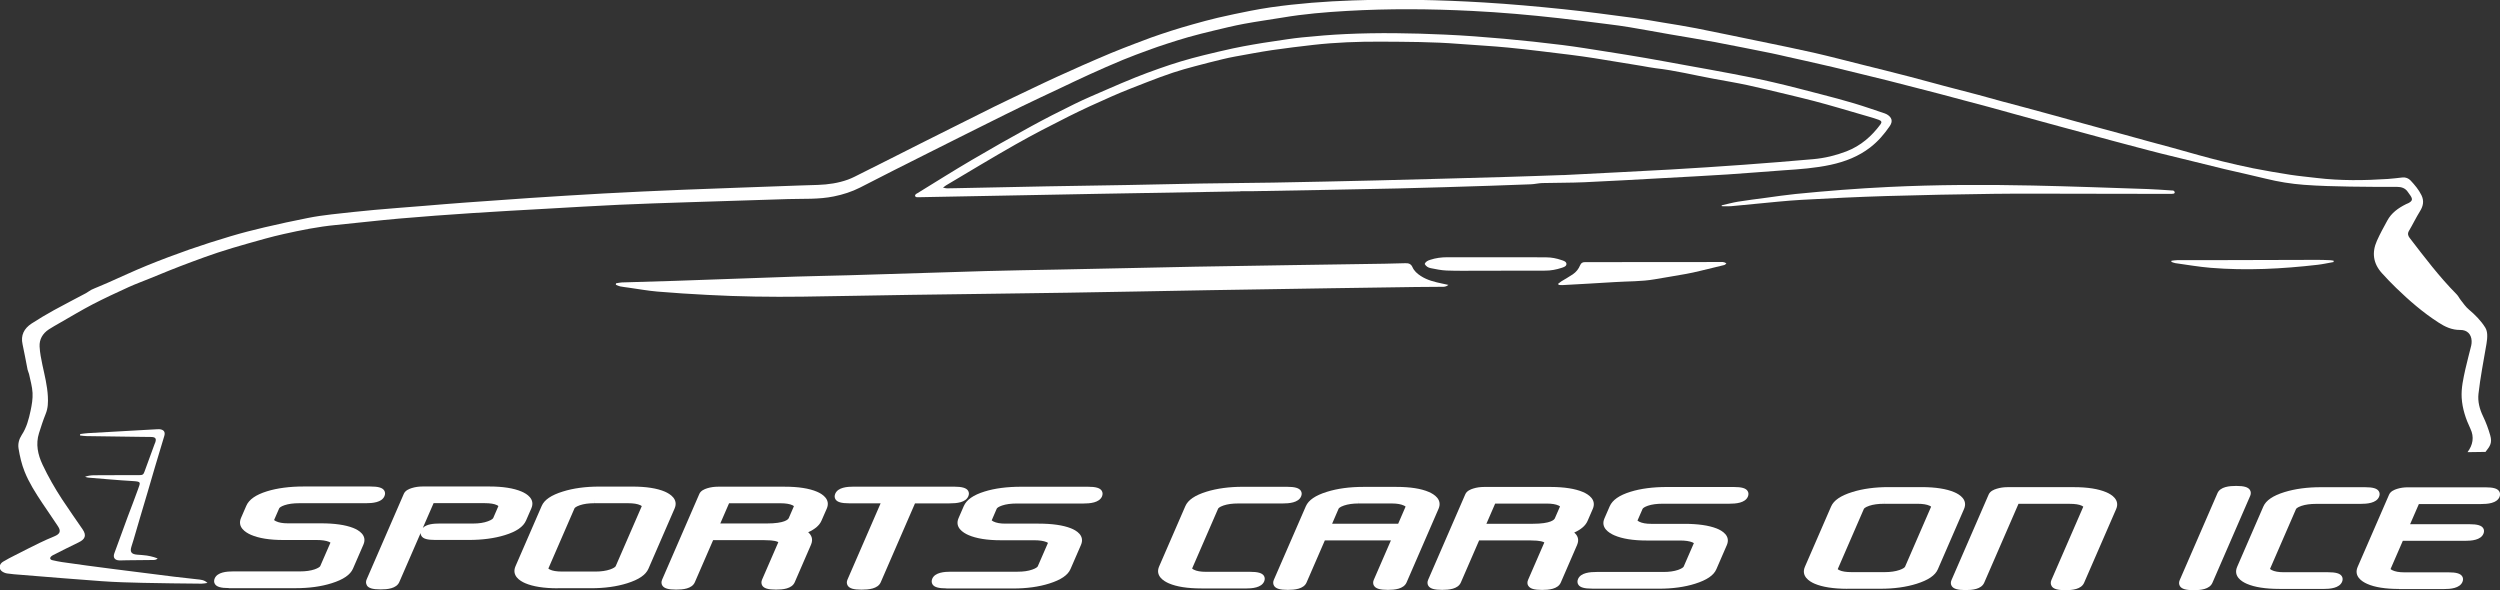
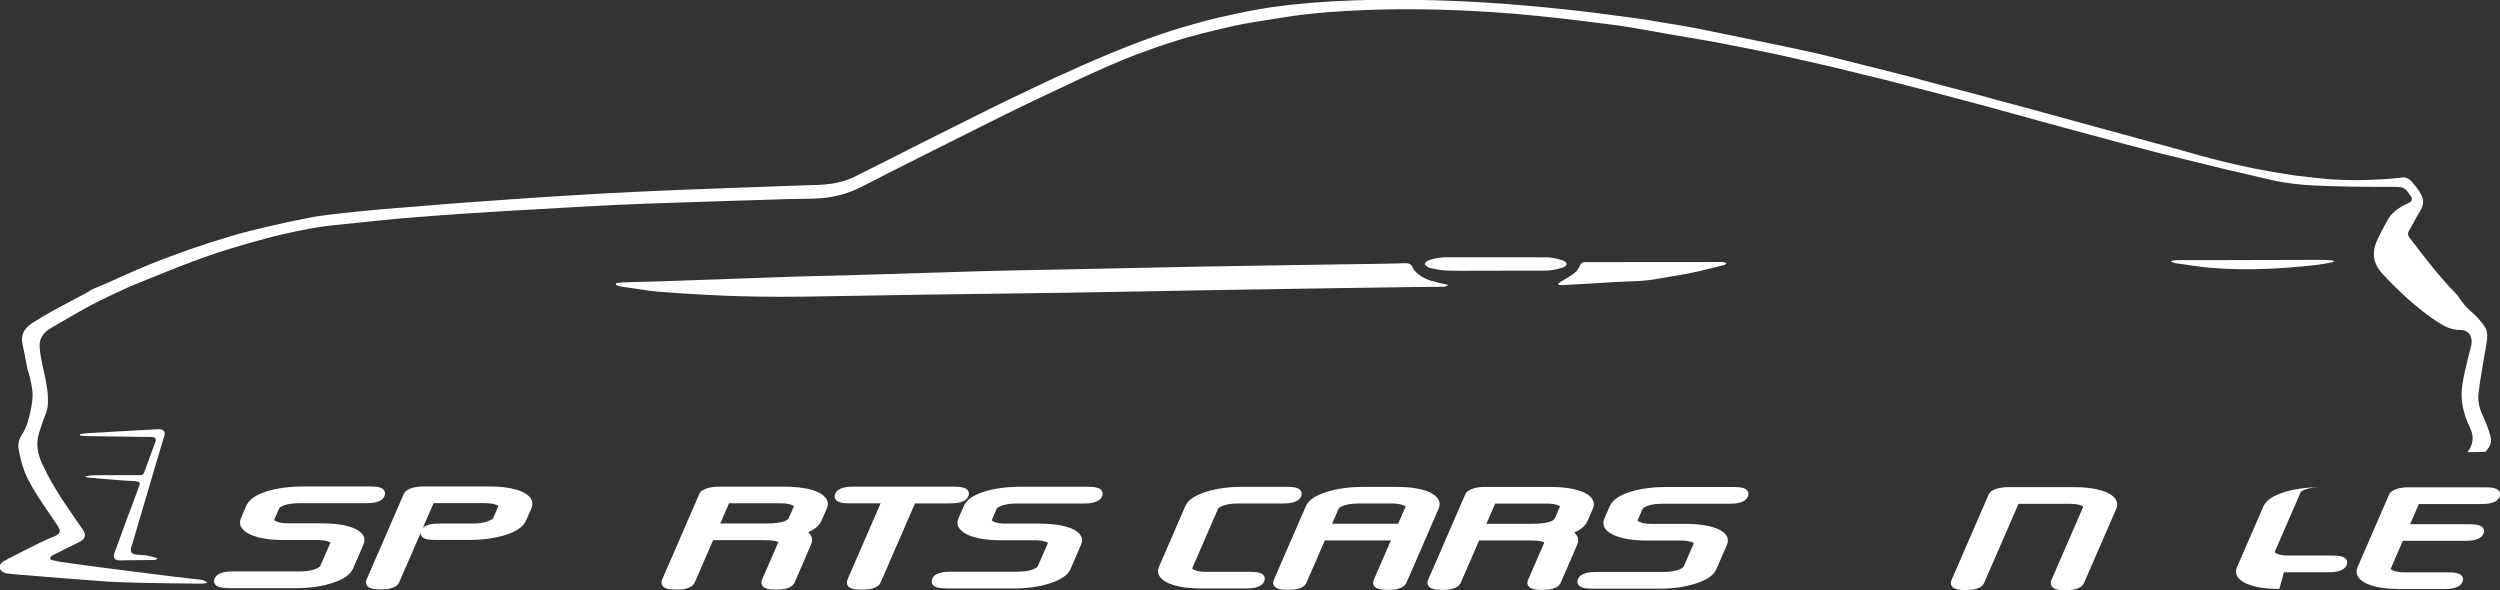
<svg xmlns="http://www.w3.org/2000/svg" id="Ebene_2" viewBox="0 0 487.27 115.03">
  <rect x="0" y="0" width="487.27" height="115.03" fill="#333333" stroke="none" />
  <defs>
    <style>
      .cls-1 {
        fill: #fff;
      }
    </style>
  </defs>
  <g data-name="Ebene_1" id="Ebene_1-2">
    <g>
      <path class="cls-1" d="M44.61,114.62c-1.57,0-2.38-.24-2.72-.79-.2-.32-.21-.71-.04-1.1.53-1.22,2.33-1.36,3.63-1.36h13.01c1.1,0,2.05-.13,2.84-.4.7-.25,1.03-.5,1.09-.64l1.99-4.57c-.05-.04-.14-.09-.3-.16-.56-.23-1.37-.35-2.41-.35h-6.49c-2.64,0-4.76-.34-6.3-1.01-1.06-.46-2.71-1.5-1.93-3.3l1.02-2.35c.53-1.23,1.86-2.16,4.06-2.84,1.98-.61,4.38-.93,7.13-.93h12.98c1.57,0,2.38.24,2.72.79.2.32.21.71.04,1.1-.53,1.23-2.33,1.37-3.64,1.37h-12.97c-1.15,0-2.11.13-2.87.39-.67.23-.97.47-1.04.62l-.99,2.27s.15.13.36.23c.55.27,1.32.41,2.3.41h6.48c2.63,0,4.75.3,6.28.9,1.09.43,2.78,1.43,1.99,3.25l-2.04,4.7c-.52,1.18-1.87,2.11-4.13,2.82-2.05.65-4.42.97-7.04.97h-13.01" />
      <path class="cls-1" d="M71.49,114.08c.34.56,1.15.8,2.7.8,1.29,0,3.08-.15,3.64-1.44l4.15-9.54c0,.2.05.39.16.56.34.55,1.15.78,2.69.78h6.53c2.64,0,5.01-.31,7.04-.94,2.25-.69,3.6-1.62,4.13-2.85l1.03-2.36c.79-1.82-.86-2.84-1.92-3.29-1.53-.65-3.64-.98-6.28-.98h-12.98c-.74,0-1.45.1-2.1.3-.54.17-1.28.46-1.57,1.12l-7.25,16.69c-.18.41-.16.82.05,1.15M82.42,102.87l2.09-4.8h9.98c1.05,0,1.85.13,2.36.38.17.08.26.15.29.19l-1,2.31c-.03.08-.21.35-1.04.65h0c-.78.29-1.74.44-2.86.44h-6.54c-1.18,0-2.55.11-3.27.84" />
-       <path class="cls-1" d="M108.71,114.65h6.5c2.62,0,4.98-.32,7.04-.97,2.26-.71,3.61-1.63,4.13-2.82l5.1-11.74c.79-1.82-.85-2.84-1.9-3.3-1.52-.65-3.64-.98-6.31-.98h-6.5c-2.64,0-5.02.32-7.06.96-2.27.7-3.62,1.62-4.13,2.81l-5.1,11.74c-.8,1.84.84,2.87,1.89,3.32,1.52.65,3.65.99,6.34.99M106.88,110.81l5.09-11.72c.02-.05.18-.32,1.06-.62.77-.26,1.73-.39,2.86-.39l.08-.79-.07.79h6.5c1.06,0,1.86.13,2.39.38.17.08.26.15.3.19l-5.08,11.69c-.06.15-.39.4-1.09.65-.79.27-1.74.41-2.85.41h-6.5c-1.08,0-1.88-.13-2.39-.39-.18-.09-.26-.16-.3-.2" />
      <path class="cls-1" d="M148.56,114.12c.35.56,1.15.8,2.69.8,1.3,0,3.09-.15,3.65-1.44l3.17-7.31c.47-1.1.08-1.88-.55-2.43,1.35-.61,2.2-1.36,2.59-2.25l1.03-2.35c.79-1.82-.85-2.85-1.9-3.3-1.52-.65-3.64-.98-6.3-.98h-12.98c-.74,0-1.45.1-2.1.3-.54.17-1.28.46-1.56,1.12l-7.25,16.7c-.18.41-.16.82.04,1.14.35.56,1.16.8,2.7.8,1.29,0,3.08-.15,3.64-1.44l3.56-8.2h9.98c2.04,0,2.6.29,2.73.4l-3.17,7.3c-.18.41-.16.82.04,1.15M149.39,102.03h-9s1.71-3.94,1.71-3.94h9.99c1.05,0,1.84.13,2.36.38.17.08.25.15.29.19l-1,2.31c-.11.25-.74,1.06-4.34,1.06" />
      <path class="cls-1" d="M165.22,114.12c-.21-.33-.22-.74-.04-1.15l6.46-14.87h-6.11c-1.55,0-2.35-.24-2.69-.78-.2-.32-.21-.71-.04-1.1.53-1.23,2.31-1.37,3.61-1.37h19.52c1.59.01,2.42.25,2.76.8.2.32.21.7.04,1.09-.53,1.21-2.24,1.37-3.67,1.37h-6.72s-6.68,15.38-6.68,15.38c-.56,1.29-2.4,1.44-3.74,1.44-1.55,0-2.35-.24-2.7-.8" />
      <path class="cls-1" d="M184.47,114.68c-1.56,0-2.38-.24-2.72-.79-.19-.31-.21-.71-.04-1.1.53-1.22,2.33-1.36,3.64-1.36h13c1.1,0,2.06-.13,2.84-.41.7-.24,1.02-.5,1.08-.64l1.99-4.57c-.06-.04-.15-.1-.3-.16-.56-.23-1.37-.35-2.42-.35h-6.48c-2.64,0-4.77-.34-6.3-1.01-1.06-.46-2.71-1.5-1.93-3.3l1.02-2.35c.54-1.23,1.86-2.16,4.06-2.84,1.98-.62,4.38-.93,7.13-.93h12.98c1.57,0,2.38.24,2.72.79.2.32.21.71.05,1.1-.54,1.23-2.34,1.38-3.64,1.38h-12.97c-1.15,0-2.11.13-2.87.39-.67.23-.98.47-1.04.62l-.98,2.27s.15.13.35.23c.55.27,1.32.41,2.31.41h6.48c2.63,0,4.75.3,6.28.9,1.09.43,2.77,1.42,1.98,3.25l-2.04,4.7c-.51,1.19-1.87,2.11-4.13,2.82-2.05.65-4.42.97-7.04.97h-13.01" />
      <path class="cls-1" d="M234.16,114.69c-2.69,0-4.82-.33-6.34-.99-1.05-.45-2.69-1.49-1.89-3.31l5.1-11.74c.52-1.2,1.87-2.12,4.13-2.82,2.04-.63,4.42-.95,7.06-.95h8.6c1.57,0,2.38.24,2.73.79.2.32.21.7.04,1.09-.53,1.23-2.34,1.37-3.64,1.37h-8.61c-1.13,0-2.09.13-2.86.39-.88.3-1.03.57-1.06.62l-5.07,11.67s.15.13.34.23c.54.27,1.32.41,2.32.41h8.6c1.58,0,2.39.24,2.74.79.19.31.21.7.04,1.09-.54,1.23-2.33,1.37-3.64,1.37h-8.59" />
      <path class="cls-1" d="M267.81,114.17c.35.56,1.15.8,2.7.8,1.29,0,3.07-.15,3.64-1.44l6.23-14.35c.79-1.82-.84-2.84-1.88-3.29-1.51-.66-3.64-.99-6.32-.99h-6.5c-2.64,0-5.01.32-7.05.96-2.25.7-3.59,1.62-4.11,2.81l-6.24,14.35c-.18.41-.16.82.04,1.15.35.56,1.14.8,2.67.8,1.31,0,3.11-.15,3.67-1.44l3.56-8.2h12.88s-3.34,7.69-3.34,7.69c-.18.41-.16.82.04,1.15M272.52,102.08h-12.88s1.26-2.92,1.26-2.92c.02-.05.18-.33,1.06-.63.77-.26,1.73-.4,2.85-.4l.08-.79-.07.79h6.48c.98,0,1.77.14,2.32.4.19.09.3.16.34.21l-1.44,3.33" />
      <path class="cls-1" d="M297.88,114.18c.35.56,1.15.8,2.68.8,1.3,0,3.09-.15,3.65-1.44l3.17-7.31c.48-1.1.09-1.88-.55-2.43,1.35-.61,2.2-1.36,2.59-2.25l1.02-2.35c.79-1.82-.85-2.85-1.9-3.3-1.52-.65-3.63-.98-6.3-.99h-12.98c-.74,0-1.45.1-2.09.3-.54.17-1.28.46-1.57,1.12l-7.25,16.69c-.18.41-.16.82.04,1.15.35.56,1.15.8,2.7.8,1.29,0,3.08-.15,3.64-1.44l3.56-8.2h9.98c2.04,0,2.6.3,2.73.4l-3.17,7.3c-.18.41-.17.82.04,1.15M298.71,102.09h-9s1.71-3.94,1.71-3.94h9.99c1.05,0,1.84.13,2.36.38.17.08.25.15.29.18l-1.01,2.32c-.11.25-.74,1.06-4.34,1.06" />
      <path class="cls-1" d="M310.34,114.73c-1.57,0-2.39-.24-2.72-.79-.2-.32-.21-.71-.04-1.1.53-1.22,2.33-1.36,3.64-1.36h13.01c1.1,0,2.05-.13,2.84-.4.7-.25,1.02-.5,1.09-.64l1.99-4.58c-.05-.04-.14-.09-.3-.16-.56-.23-1.37-.35-2.42-.35h-6.48c-2.64,0-4.77-.34-6.3-1.01-1.06-.46-2.72-1.5-1.93-3.3l1.02-2.35c.54-1.23,1.86-2.16,4.06-2.84,1.98-.62,4.38-.93,7.13-.93h12.98c1.57,0,2.38.24,2.72.79.2.32.21.71.04,1.1-.54,1.23-2.33,1.37-3.64,1.37h-12.97c-1.15,0-2.11.13-2.87.39-.66.23-.97.47-1.04.62l-.99,2.27s.15.13.35.23c.55.27,1.32.41,2.3.41h6.49c2.63,0,4.74.3,6.28.9,1.09.43,2.78,1.43,1.99,3.25l-2.04,4.7c-.51,1.19-1.87,2.11-4.13,2.82-2.05.65-4.43.97-7.04.97h-13.01" />
-       <path class="cls-1" d="M360.03,114.75h6.5c2.62,0,4.99-.32,7.04-.97,2.26-.71,3.62-1.63,4.13-2.82l5.1-11.74c.79-1.82-.85-2.85-1.9-3.29-1.52-.65-3.64-.98-6.31-.99h-6.5c-2.64,0-5.02.32-7.06.96-2.26.7-3.61,1.62-4.13,2.81l-5.1,11.74c-.8,1.84.84,2.87,1.89,3.32,1.52.65,3.65.98,6.34.99M358.19,110.92l5.09-11.72c.02-.05.18-.32,1.06-.62.77-.26,1.74-.39,2.86-.39l.08-.79-.07.79h6.49c1.06,0,1.86.13,2.39.38.18.08.26.15.3.19l-5.08,11.7c-.06.14-.39.4-1.09.64-.79.27-1.75.41-2.85.41h-6.5c-1.07,0-1.88-.13-2.39-.39-.18-.09-.27-.16-.3-.2" />
      <path class="cls-1" d="M399.88,114.22c-.21-.33-.22-.74-.05-1.15l6.22-14.31s-.12-.11-.29-.19c-.52-.25-1.31-.37-2.36-.37h-9.98s-6.68,15.37-6.68,15.37c-.56,1.29-2.34,1.44-3.64,1.44-1.55,0-2.35-.24-2.7-.8-.2-.33-.22-.74-.04-1.14l7.25-16.69c.29-.66,1.03-.96,1.56-1.12.65-.2,1.35-.31,2.1-.31h12.98c2.64,0,4.75.34,6.28.99,1.06.45,2.71,1.48,1.92,3.3l-6.24,14.35c-.56,1.29-2.35,1.44-3.65,1.44-1.53,0-2.34-.24-2.68-.8" />
-       <path class="cls-1" d="M424.88,114.23c-.2-.33-.22-.74-.04-1.15l7.36-16.95c.55-1.28,2.36-1.42,3.66-1.42,1.53,0,2.33.24,2.68.8.2.33.21.73.04,1.14l-7.36,16.94c-.56,1.29-2.34,1.44-3.64,1.44-1.55,0-2.35-.24-2.7-.8" />
-       <path class="cls-1" d="M444.27,114.78c-2.69,0-4.82-.33-6.34-.99-1.05-.45-2.68-1.49-1.89-3.32l5.1-11.74c.52-1.2,1.87-2.12,4.13-2.82,2.05-.63,4.42-.95,7.06-.95h8.6c1.57,0,2.38.24,2.72.79.2.32.21.71.04,1.09-.53,1.23-2.33,1.37-3.65,1.37h-8.61c-1.13,0-2.09.13-2.86.39-.88.3-1.03.57-1.06.62l-5.07,11.67s.15.13.34.23c.54.27,1.32.41,2.32.41h8.61c1.57,0,2.39.24,2.73.79.19.31.21.7.04,1.09-.54,1.23-2.34,1.38-3.64,1.38h-8.59" />
+       <path class="cls-1" d="M444.27,114.78c-2.69,0-4.82-.33-6.34-.99-1.05-.45-2.68-1.49-1.89-3.32l5.1-11.74c.52-1.2,1.87-2.12,4.13-2.82,2.05-.63,4.42-.95,7.06-.95h8.6h-8.61c-1.13,0-2.09.13-2.86.39-.88.3-1.03.57-1.06.62l-5.07,11.67s.15.13.34.23c.54.27,1.32.41,2.32.41h8.61c1.57,0,2.39.24,2.73.79.19.31.21.7.04,1.09-.54,1.23-2.34,1.38-3.64,1.38h-8.59" />
      <path class="cls-1" d="M467.58,114.79c-2.64,0-4.74-.33-6.22-1-1.02-.45-2.62-1.49-1.83-3.3l6.12-14.08c.29-.66,1.03-.96,1.57-1.13.65-.2,1.34-.3,2.07-.3h15.14c1.54,0,2.35.24,2.69.79.2.32.21.71.05,1.1-.53,1.23-2.31,1.37-3.61,1.37h-12.1s-1.71,3.93-1.71,3.93h11.56c1.55,0,2.35.24,2.69.78.2.32.21.7.04,1.09-.53,1.23-2.31,1.37-3.61,1.37h-12.1s-2.39,5.5-2.39,5.5c.05.05.15.13.35.23.55.27,1.33.41,2.31.41h8.62c1.55,0,2.35.24,2.69.79.2.31.21.7.04,1.09-.54,1.23-2.32,1.38-3.61,1.38h-8.76" />
    </g>
    <g>
      <path class="cls-1" d="M480.94,88.13c1.04-1.4,1.34-2.93.57-4.55-.92-1.93-1.58-3.93-1.71-6.05-.11-1.9.32-3.74.72-5.58.34-1.54.77-3.06,1.14-4.6.07-.29.09-.6.08-.91-.05-1.27-.85-2.15-2.21-2.13-1.66.02-2.99-.63-4.27-1.46-3.02-1.95-5.69-4.27-8.23-6.73-.95-.91-1.85-1.87-2.74-2.84-1.76-1.92-2.03-4.07-1.01-6.35.6-1.35,1.32-2.65,2.03-3.95.79-1.47,2.12-2.43,3.65-3.19.16-.08.33-.13.48-.21.75-.41.84-.73.4-1.42-.17-.26-.37-.5-.54-.76-.49-.73-1.22-.98-2.13-.98-3.04,0-6.08.01-9.12-.05-3.01-.06-6.02-.12-9.02-.35-2.49-.19-4.96-.59-7.39-1.19-2.68-.66-5.37-1.24-8.06-1.87-1.62-.38-3.22-.79-4.83-1.19-2.5-.61-5.01-1.21-7.51-1.84-1.58-.39-3.15-.82-4.73-1.23-1.63-.43-3.26-.86-4.89-1.3-1.66-.45-3.31-.91-4.97-1.35-1.54-.42-3.09-.83-4.63-1.25-1.54-.42-3.08-.84-4.62-1.26-1.63-.45-3.25-.89-4.88-1.34-1.63-.45-3.25-.9-4.88-1.35-1.54-.42-3.09-.82-4.63-1.23-1.69-.45-3.37-.91-5.06-1.35-1.57-.41-3.15-.82-4.73-1.22-1.78-.46-3.55-.92-5.33-1.37-1.72-.43-3.45-.85-5.18-1.27-1.84-.45-3.68-.91-5.53-1.35-1.73-.41-3.47-.8-5.2-1.19-1.24-.28-2.49-.55-3.73-.83-.98-.22-1.96-.46-2.95-.66-3.72-.74-7.43-1.5-11.16-2.2-2.91-.54-5.85-1-8.77-1.51-2.57-.45-5.14-.93-7.72-1.36-1.38-.23-2.76-.42-4.15-.59-3.22-.41-6.43-.82-9.66-1.18-5.62-.63-11.26-1.13-16.91-1.41-8.13-.41-16.27-.47-24.4,0-4.19.24-8.38.59-12.52,1.29-2.52.42-5.06.76-7.57,1.23-1.95.36-3.88.84-5.81,1.3-1.67.4-3.34.82-4.99,1.28-1.39.39-2.77.84-4.15,1.28-1.21.39-2.41.8-3.6,1.24-1.68.62-3.37,1.23-5.03,1.92-2.2.91-4.37,1.87-6.53,2.85-2,.91-3.98,1.86-5.96,2.8-2.36,1.11-4.72,2.21-7.07,3.35-2.32,1.12-4.62,2.28-6.92,3.42-1.83.91-3.66,1.83-5.49,2.74-1.94.97-3.87,1.94-5.8,2.91-2.27,1.14-4.55,2.28-6.82,3.43-2.22,1.12-4.42,2.27-6.64,3.39-1.6.81-3.31,1.36-5.09,1.72-2.94.61-5.93.43-8.91.52-6.52.19-13.05.4-19.57.62-4.47.15-8.94.28-13.4.49-4.76.22-9.52.51-14.28.78-4.82.27-9.64.53-14.45.85-4.7.31-9.39.65-14.08,1.06-4.12.36-8.23.85-12.35,1.25-3.48.33-6.88,1.02-10.27,1.78-2.34.52-4.65,1.19-6.95,1.84-1.96.55-3.92,1.14-5.85,1.77-1.71.56-3.39,1.19-5.08,1.81-1.46.54-2.92,1.11-4.36,1.68-1.26.5-2.5,1.02-3.75,1.53-1.39.57-2.81,1.08-4.17,1.7-2.35,1.07-4.69,2.16-6.98,3.34-2.17,1.13-4.27,2.4-6.39,3.61-.73.42-1.47.83-2.18,1.29-1.23.81-1.87,1.97-1.8,3.34.06,1.2.3,2.41.55,3.59.44,2.03.95,4.05,1.06,6.11.06,1.14.04,2.3-.42,3.42-.5,1.24-.91,2.51-1.31,3.78-.66,2.12-.23,4.15.7,6.13,1.1,2.33,2.38,4.57,3.8,6.74,1.3,1.98,2.67,3.91,4.01,5.87.79,1.16.51,1.92-.79,2.54-1.67.79-3.3,1.64-4.94,2.46-.13.07-.26.14-.37.24-.37.33-.27.66.23.77.61.14,1.22.27,1.83.36,1.62.24,3.24.46,4.86.68,1.68.23,3.36.44,5.04.66,3.98.51,7.97,1.02,11.95,1.51,1.51.19,3.02.32,4.52.51.65.08,1.36.08,2,.71-.48.06-.82.15-1.15.14-3.81-.04-7.63-.07-11.44-.16-2.65-.06-5.31-.13-7.95-.32-5.26-.37-10.51-.82-15.76-1.24-.92-.07-1.85-.13-2.76-.27-.38-.06-.81-.24-1.09-.49-.56-.5-.43-1.34.29-1.79.76-.47,1.58-.87,2.39-1.29,1.56-.8,3.12-1.59,4.7-2.36.95-.46,1.91-.89,2.89-1.29,1.15-.47,1.38-1.02.73-1.99-.99-1.51-2.03-2.99-3.03-4.49-1.31-1.97-2.59-3.97-3.46-6.15-.58-1.45-.93-2.97-1.18-4.5-.15-.95.1-1.84.61-2.63.97-1.47,1.39-3.11,1.74-4.76.24-1.13.44-2.3.38-3.45-.06-1.23-.43-2.44-.68-3.66-.06-.29-.23-.57-.29-.87-.33-1.65-.62-3.32-.98-4.96-.39-1.73.28-3.06,1.76-4.03,1.41-.92,2.87-1.78,4.35-2.6,2.07-1.14,4.18-2.21,6.27-3.33.36-.19.67-.47,1.03-.65.46-.23.96-.41,1.44-.62.59-.25,1.19-.5,1.78-.76,2.55-1.12,5.07-2.31,7.65-3.36,2.72-1.11,5.48-2.14,8.26-3.12,2.64-.92,5.32-1.77,8-2.57,2.18-.65,4.39-1.22,6.61-1.74,2.8-.66,5.61-1.26,8.43-1.82,1.54-.31,3.11-.53,4.67-.71,2.78-.32,5.56-.61,8.35-.87,3.23-.29,6.47-.53,9.71-.79,2.67-.22,5.34-.45,8.01-.64,4.19-.31,8.38-.61,12.57-.89,4.79-.31,9.57-.62,14.36-.88,5.12-.27,10.23-.52,15.35-.72,7.65-.3,15.31-.56,22.96-.84,1.16-.04,2.32-.07,3.48-.11,2.01-.07,3.98-.36,5.85-1.04.88-.32,1.71-.78,2.54-1.19,1.97-.98,3.92-1.96,5.88-2.95,1.85-.93,3.7-1.88,5.56-2.81,2.27-1.14,4.55-2.28,6.83-3.42,2.56-1.28,5.12-2.57,7.69-3.84,2.39-1.17,4.8-2.31,7.21-3.46,1.64-.78,3.28-1.57,4.93-2.32,1.68-.77,3.36-1.53,5.05-2.27,1.85-.81,3.71-1.62,5.58-2.4,1.52-.63,3.06-1.22,4.59-1.81,1.07-.41,2.14-.82,3.22-1.21,1.28-.45,2.56-.89,3.85-1.3,1.41-.45,2.82-.87,4.25-1.27,1.62-.45,3.25-.91,4.89-1.29,2.11-.49,4.23-.93,6.35-1.35,1.31-.26,2.63-.48,3.95-.68,5.31-.76,10.65-1.16,16.01-1.35,8.53-.29,17.05-.11,25.55.4,5.17.31,10.34.78,15.49,1.31,4.65.48,9.27,1.12,13.91,1.73,1.83.24,3.64.56,5.46.87,2.19.36,4.4.7,6.57,1.13,4.33.86,8.66,1.77,12.98,2.66,3.31.69,6.63,1.35,9.92,2.1,3.18.73,6.33,1.56,9.49,2.35,3.02.75,6.04,1.5,9.04,2.28,2.29.59,4.57,1.24,6.86,1.84,2.23.59,4.47,1.16,6.7,1.75,1.6.43,3.19.89,4.79,1.32,1.51.41,3.03.8,4.55,1.21,1.54.41,3.08.84,4.63,1.26,1.6.44,3.19.88,4.79,1.32,1.65.46,3.31.91,4.96,1.36,1.51.41,3.03.82,4.54,1.23,1.65.45,3.31.92,4.96,1.37,1.54.42,3.09.83,4.63,1.25,1.68.46,3.36.95,5.04,1.41,1.54.42,3.08.84,4.64,1.22,1.99.48,3.98.95,5.99,1.35,2.42.47,4.85.9,7.28,1.27,1.7.26,3.42.41,5.14.62,4.6.55,9.22.49,13.83.19.95-.06,1.89-.19,2.84-.29.65-.07,1.19.16,1.6.59.82.87,1.58,1.78,2.11,2.85.55,1.12.36,2.11-.28,3.14-.77,1.24-1.4,2.56-2.14,3.81-.31.52-.22.94.12,1.38,2.91,3.78,5.77,7.58,9.17,11.01.33.34.53.79.83,1.16.49.62.94,1.29,1.55,1.8,1.25,1.05,2.36,2.18,3.2,3.53.24.39.35.88.37,1.34.03.6-.04,1.22-.14,1.82-.27,1.66-.6,3.32-.87,4.99-.26,1.58-.52,3.17-.69,4.76-.16,1.51.21,2.94.88,4.34.58,1.2,1.05,2.46,1.41,3.74.41,1.46,0,2.07-.92,3.23" />
      <path class="cls-1" d="M120.09,55.22c.36-.06.72-.15,1.08-.17,3.45-.11,6.91-.19,10.36-.31,7.86-.27,15.72-.57,23.59-.83,3.42-.11,6.85-.16,10.28-.26,8.94-.27,17.87-.56,26.81-.82,4.68-.13,9.36-.2,14.03-.29,8.91-.19,17.81-.39,26.72-.56,6.32-.12,12.63-.21,18.95-.31,5.99-.09,11.98-.18,17.97-.27,1.34-.02,2.68-.05,4.02-.1.67-.03,1.13.15,1.4.77.32.73.92,1.27,1.62,1.72,1.27.83,2.74,1.18,4.22,1.49.34.07.68.15,1.17.25-.46.39-.88.37-1.27.37-1.73.02-3.46.02-5.19.04-5.48.08-10.96.16-16.45.24-7.93.12-15.85.25-23.78.38-9.18.16-18.35.35-27.53.49-10.22.16-20.44.27-30.66.42-7,.1-14,.26-21,.35-6.17.08-12.34-.01-18.5-.34-3.27-.17-6.54-.37-9.81-.65-1.86-.16-3.71-.5-5.57-.76-.56-.08-1.12-.14-1.68-.25-.29-.06-.56-.21-.84-.32.01-.1.03-.2.04-.3Z" />
-       <path class="cls-1" d="M241.77,37.3c-9.26.16-18.53.31-27.79.48-9.35.17-18.71.35-28.06.53-2.29.04-4.58.09-6.88.13-.12,0-.24.01-.36,0-.33-.06-.44-.32-.22-.55.09-.1.23-.17.36-.24,3.5-2.15,6.97-4.34,10.51-6.42,3.77-2.22,7.57-4.37,11.41-6.48,2.86-1.57,5.79-3.06,8.73-4.5,2.07-1.02,4.22-1.91,6.34-2.84,1.83-.8,3.66-1.58,5.52-2.33,1.5-.6,3.02-1.16,4.55-1.7,1.42-.5,2.84-.98,4.28-1.41,1.47-.44,2.96-.84,4.45-1.21,1.9-.47,3.8-.91,5.71-1.33,1.3-.28,2.62-.52,3.93-.75,1.26-.22,2.52-.42,3.78-.6,1.91-.28,3.82-.6,5.75-.79,2.81-.28,5.64-.52,8.46-.65,6.43-.3,12.87-.19,19.3.1,3.87.17,7.73.47,11.58.81,3.79.34,7.58.75,11.36,1.22,2.89.36,5.76.84,8.64,1.29,2.55.4,5.11.81,7.65,1.25,2.66.46,5.32.96,7.97,1.44,2.95.54,5.9,1.05,8.84,1.62,2.71.52,5.42,1.05,8.1,1.68,3.12.72,6.21,1.54,9.3,2.34,2.15.56,4.3,1.12,6.42,1.76,2.01.6,3.98,1.3,5.97,1.96.14.05.28.11.4.18.98.58,1.2,1.34.58,2.26-1.07,1.57-2.31,3.02-3.86,4.21-2.25,1.73-4.85,2.75-7.67,3.36-3,.65-6.06.87-9.12,1.07-3.65.25-7.3.58-10.96.81-4.22.27-8.44.49-12.67.72-5.09.28-10.17.57-15.26.8-2.73.12-5.48.09-8.21.16-.73.02-1.46.21-2.2.24-2.68.11-5.36.2-8.04.29-5.96.18-11.91.39-17.87.52-9.53.21-19.06.37-28.6.54-.71.01-1.43,0-2.14,0,0,.01,0,.03,0,.04ZM183.77,36.56c.38.08.59.15.8.15.57,0,1.13-.02,1.7-.03,5.93-.12,11.86-.25,17.78-.36,5.24-.1,10.49-.16,15.73-.26,4.77-.09,9.53-.21,14.3-.29,4.68-.08,9.36-.1,14.03-.18,6.67-.12,13.35-.26,20.02-.42,8.55-.21,17.1-.45,25.64-.69,3.6-.1,7.2-.24,10.8-.36.09,0,.18,0,.27,0,6.93-.36,13.86-.69,20.79-1.08,4.76-.27,9.51-.59,14.27-.93,4.51-.33,9.02-.69,13.53-1.09,2.23-.2,4.38-.72,6.46-1.52,2.83-1.1,4.92-2.96,6.62-5.25.32-.43.23-.69-.31-.89-.58-.21-1.17-.4-1.77-.57-2.01-.59-4.03-1.19-6.04-1.76-1.59-.46-3.18-.91-4.79-1.33-1.69-.44-3.39-.85-5.09-1.26-2.62-.62-5.24-1.27-7.88-1.84-2.2-.47-4.43-.84-6.65-1.25-3.76-.69-7.47-1.62-11.28-2.05-.89-.1-1.76-.3-2.64-.44-1.41-.23-2.81-.46-4.22-.69-1.7-.28-3.4-.57-5.1-.83-1.56-.24-3.12-.47-4.68-.66-4.02-.49-8.03-1-12.06-1.4-3.23-.32-6.47-.47-9.71-.73-5.05-.4-10.12-.4-15.19-.43-4.38-.02-8.76.14-13.11.63-2.69.31-5.38.63-8.05,1.02-2.41.36-4.8.82-7.2,1.25-.82.15-1.63.32-2.44.52-1.81.44-3.62.89-5.43,1.38-1.43.38-2.86.78-4.25,1.24-1.68.56-3.33,1.18-4.98,1.82-2.33.91-4.67,1.8-6.95,2.81-2.82,1.24-5.62,2.51-8.37,3.89-3.5,1.76-6.99,3.55-10.39,5.48-4.57,2.59-9.05,5.31-13.57,7.99-.16.1-.3.22-.61.45Z" />
-       <path class="cls-1" d="M335.56,40.02c1.06-.24,2.11-.53,3.18-.71,1.82-.29,3.65-.52,5.47-.76,1.92-.26,3.83-.55,5.75-.74,6.04-.6,12.1-1.08,18.17-1.37,9.35-.45,18.7-.48,28.05-.28,7.5.16,15.01.44,22.51.69,1.52.05,3.03.18,4.55.27.15,0,.32,0,.44.06.1.06.19.21.2.33,0,.07-.11.22-.2.23-.23.05-.47.05-.71.05-6.08,0-12.15-.03-18.23-.03-5.39,0-10.79-.05-16.18.02-6.97.09-13.94.22-20.91.43-5.51.17-11.01.43-16.51.74-3.03.17-6.05.51-9.07.79-1.57.14-3.14.32-4.71.45-.59.05-1.18,0-1.77,0,0-.06-.02-.13-.03-.19Z" />
      <path class="cls-1" d="M303.7,55.3c.21-.16.41-.33.63-.47.74-.46,1.51-.87,2.22-1.36.66-.45,1.14-1.06,1.43-1.77.19-.47.52-.63,1.02-.61.33.02.66,0,.98,0,8.37,0,16.74-.02,25.11-.02.45,0,.95-.11,1.4.3-.17.12-.29.26-.43.29-1.55.38-3.11.76-4.66,1.13-.92.22-1.85.44-2.78.6-2.04.37-4.1.7-6.14,1.05-2.56.45-5.16.37-7.75.54-3.42.22-6.84.4-10.25.59-.22.01-.45-.03-.68-.04-.04-.08-.07-.16-.11-.24Z" />
      <path class="cls-1" d="M15.61,84.6c.52-.06,1.04-.15,1.57-.18,4.43-.26,8.86-.5,13.3-.75.18,0,.36-.03.54-.02.87.06,1.24.5,1.01,1.29-.62,2.1-1.26,4.2-1.89,6.3-.47,1.6-.93,3.2-1.4,4.79-.46,1.57-.94,3.14-1.4,4.71-.44,1.49-.87,2.98-1.31,4.47-.13.45-.28.9-.42,1.35-.32,1.02,0,1.46,1.13,1.55.62.05,1.25.08,1.87.17.47.06.93.19,1.39.31.22.06.44.15.73.25-.31.34-.67.3-1.01.31-1.67.03-3.34.04-5,.05-.48,0-.95.04-1.43.03-.94-.02-1.31-.57-1-1.4.88-2.37,1.73-4.76,2.61-7.13.67-1.8,1.38-3.58,2.02-5.39.46-1.31.66-1.45-1.09-1.55-2.85-.16-5.7-.43-8.55-.66-.23-.02-.46-.07-.7-.18.59-.21,1.2-.29,1.83-.29,1.67-.01,3.34-.02,5.01-.02,1.22,0,2.44,0,3.67,0,.73,0,.87-.11,1.09-.73.64-1.78,1.3-3.56,1.95-5.33.04-.1.09-.2.13-.31.26-.75.05-1.05-.78-1.07-.83-.02-1.67-.02-2.5-.03-3.37-.04-6.73-.09-10.1-.14-.43,0-.85-.08-1.28-.12,0-.09.02-.19.03-.28Z" />
      <path class="cls-1" d="M277.69,51.45c.19-.49.61-.66,1.07-.81,1.08-.36,2.19-.5,3.33-.5,5.18,0,10.36,0,15.54,0,1.25,0,2.5.02,3.75.02,1.03,0,2.01.2,2.97.53.43.14.95.3.96.75.02.47-.54.64-.94.77-1.04.34-2.12.55-3.23.54-4.32,0-8.63.01-12.95.02-2.08,0-4.17.04-6.25-.04-1.03-.04-2.05-.26-3.07-.46-.5-.09-.93-.35-1.18-.81Z" />
      <path class="cls-1" d="M454.85,51.07c-1.04.18-2.07.42-3.12.54-6.93.8-13.88,1.16-20.85.59-2.31-.19-4.59-.59-6.89-.91-.27-.04-.52-.17-.78-.25.01-.07.02-.14.03-.22.4-.04.79-.12,1.19-.12,2.74,0,5.48,0,8.22,0,6.37-.01,12.74-.04,19.11-.05.77,0,1.55.03,2.32.06.25,0,.51.07.76.1v.25Z" />
    </g>
  </g>
</svg>